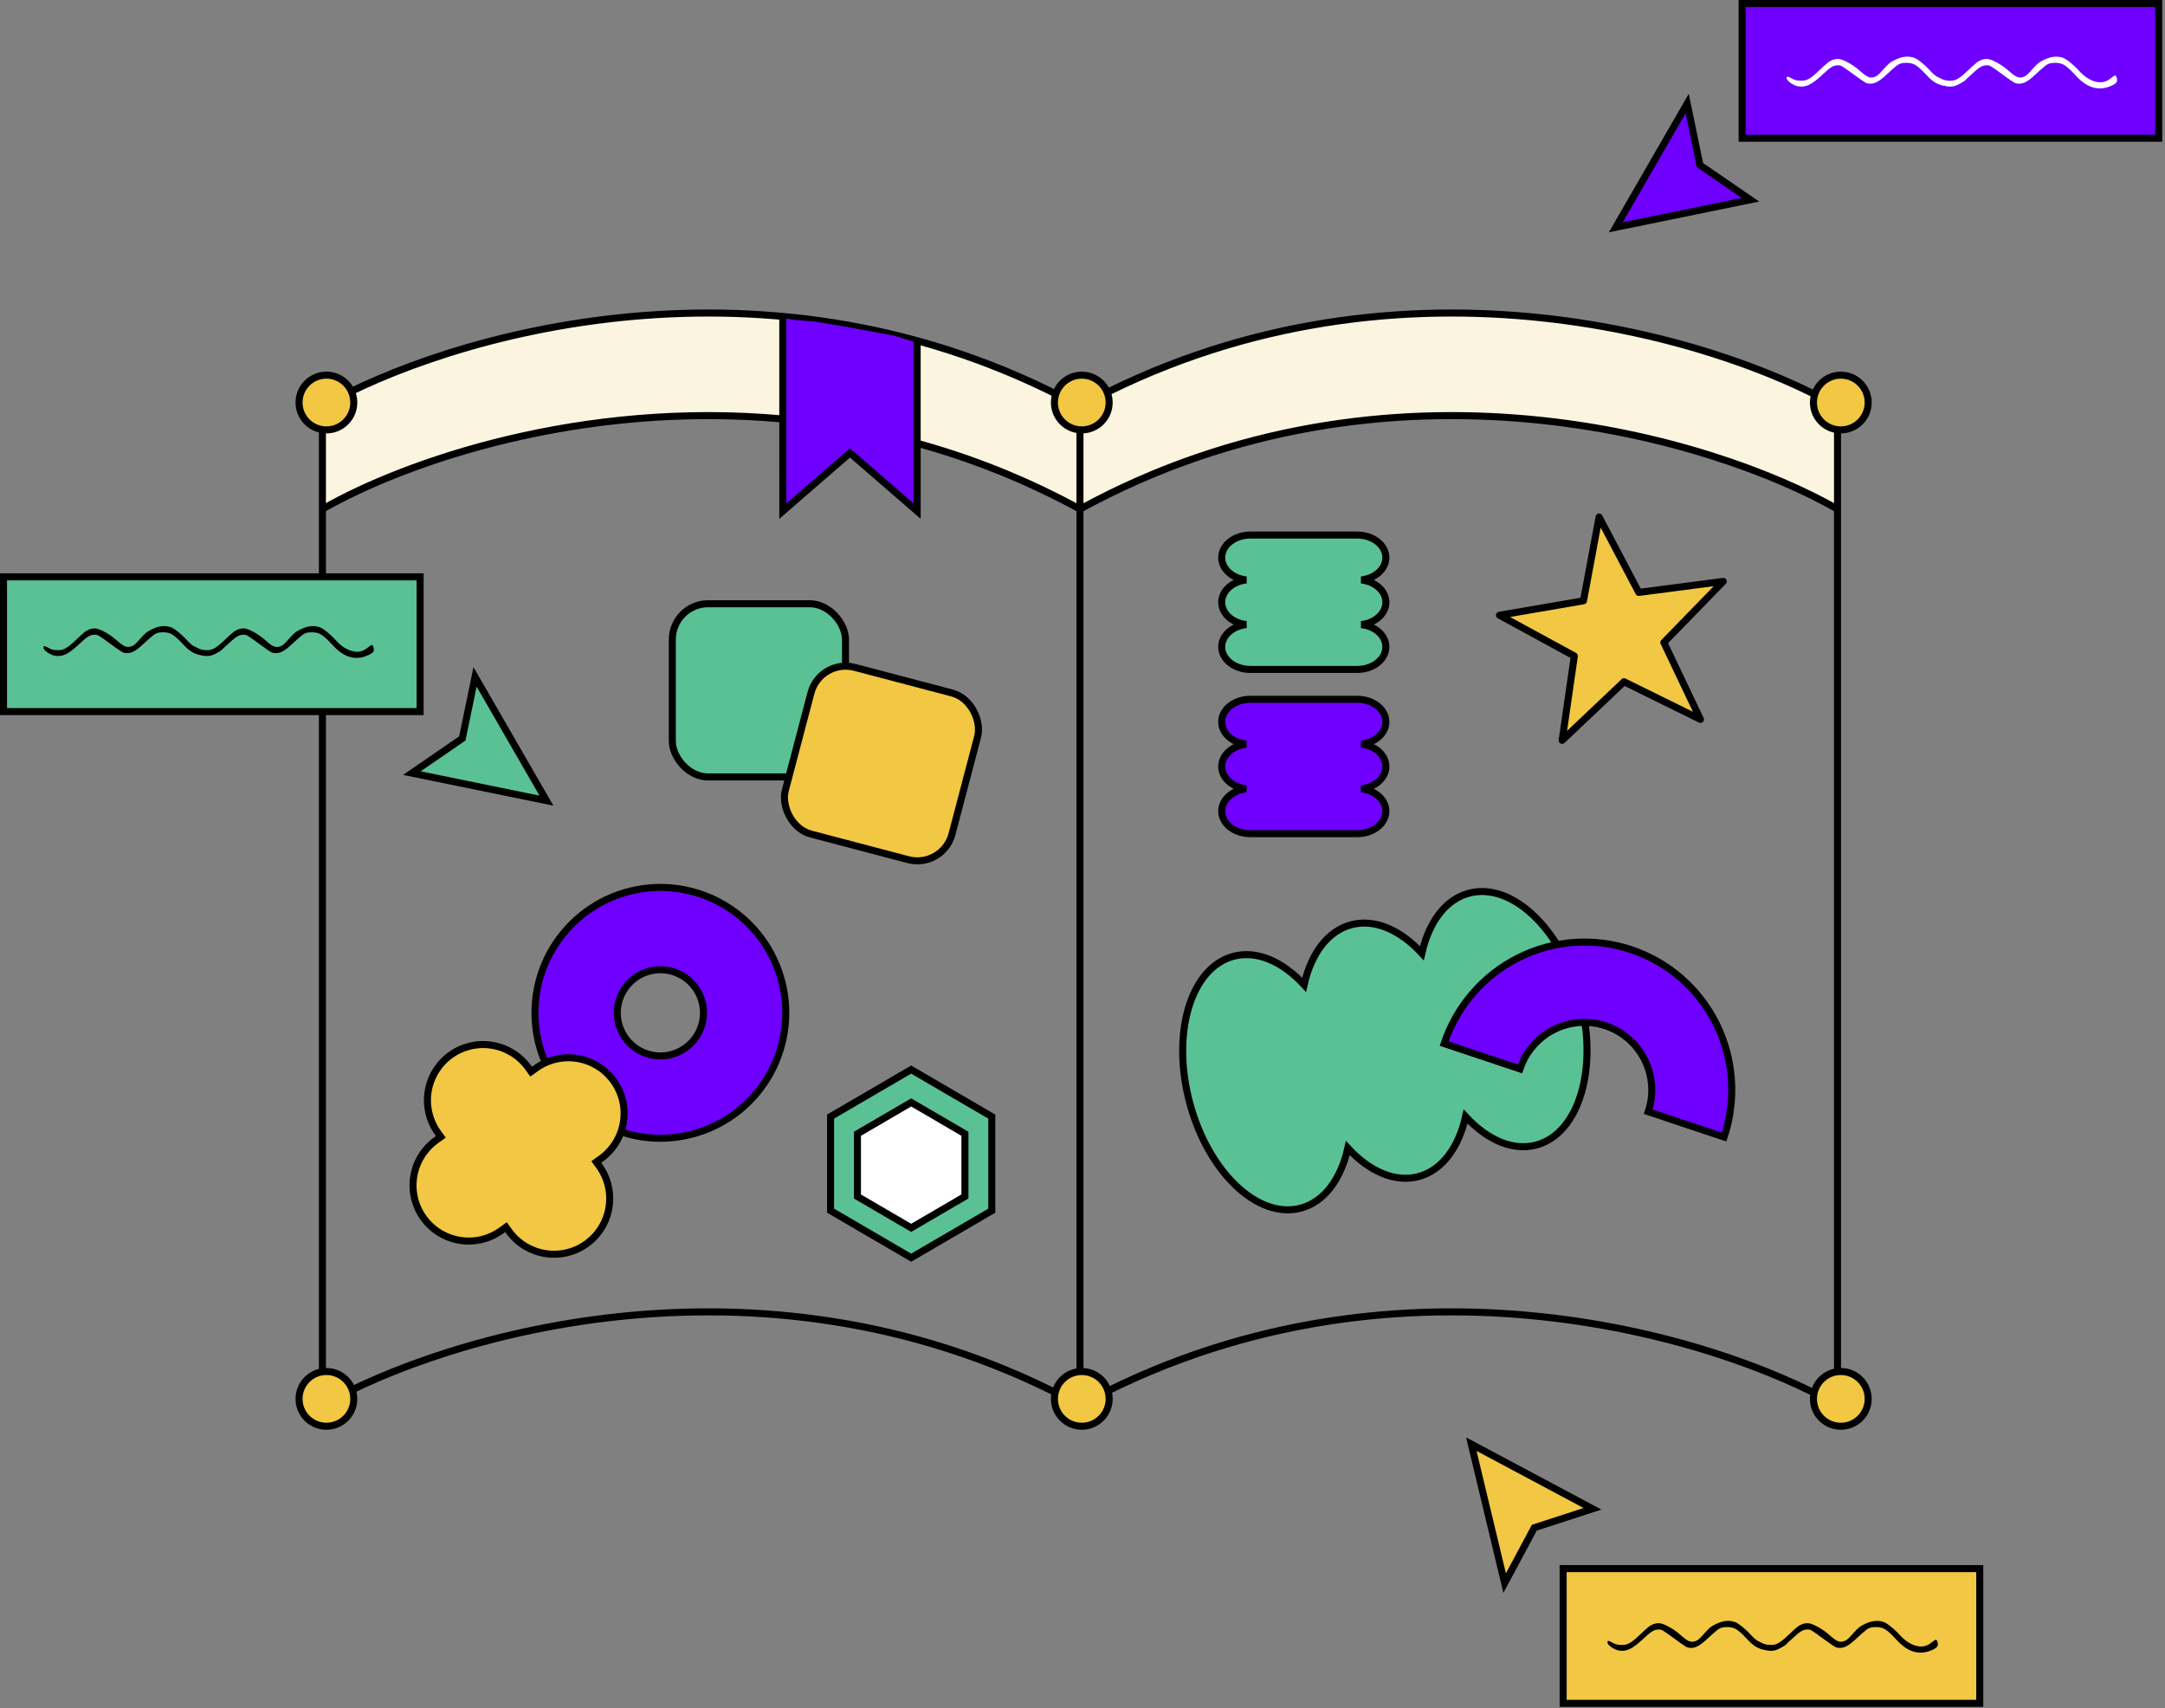
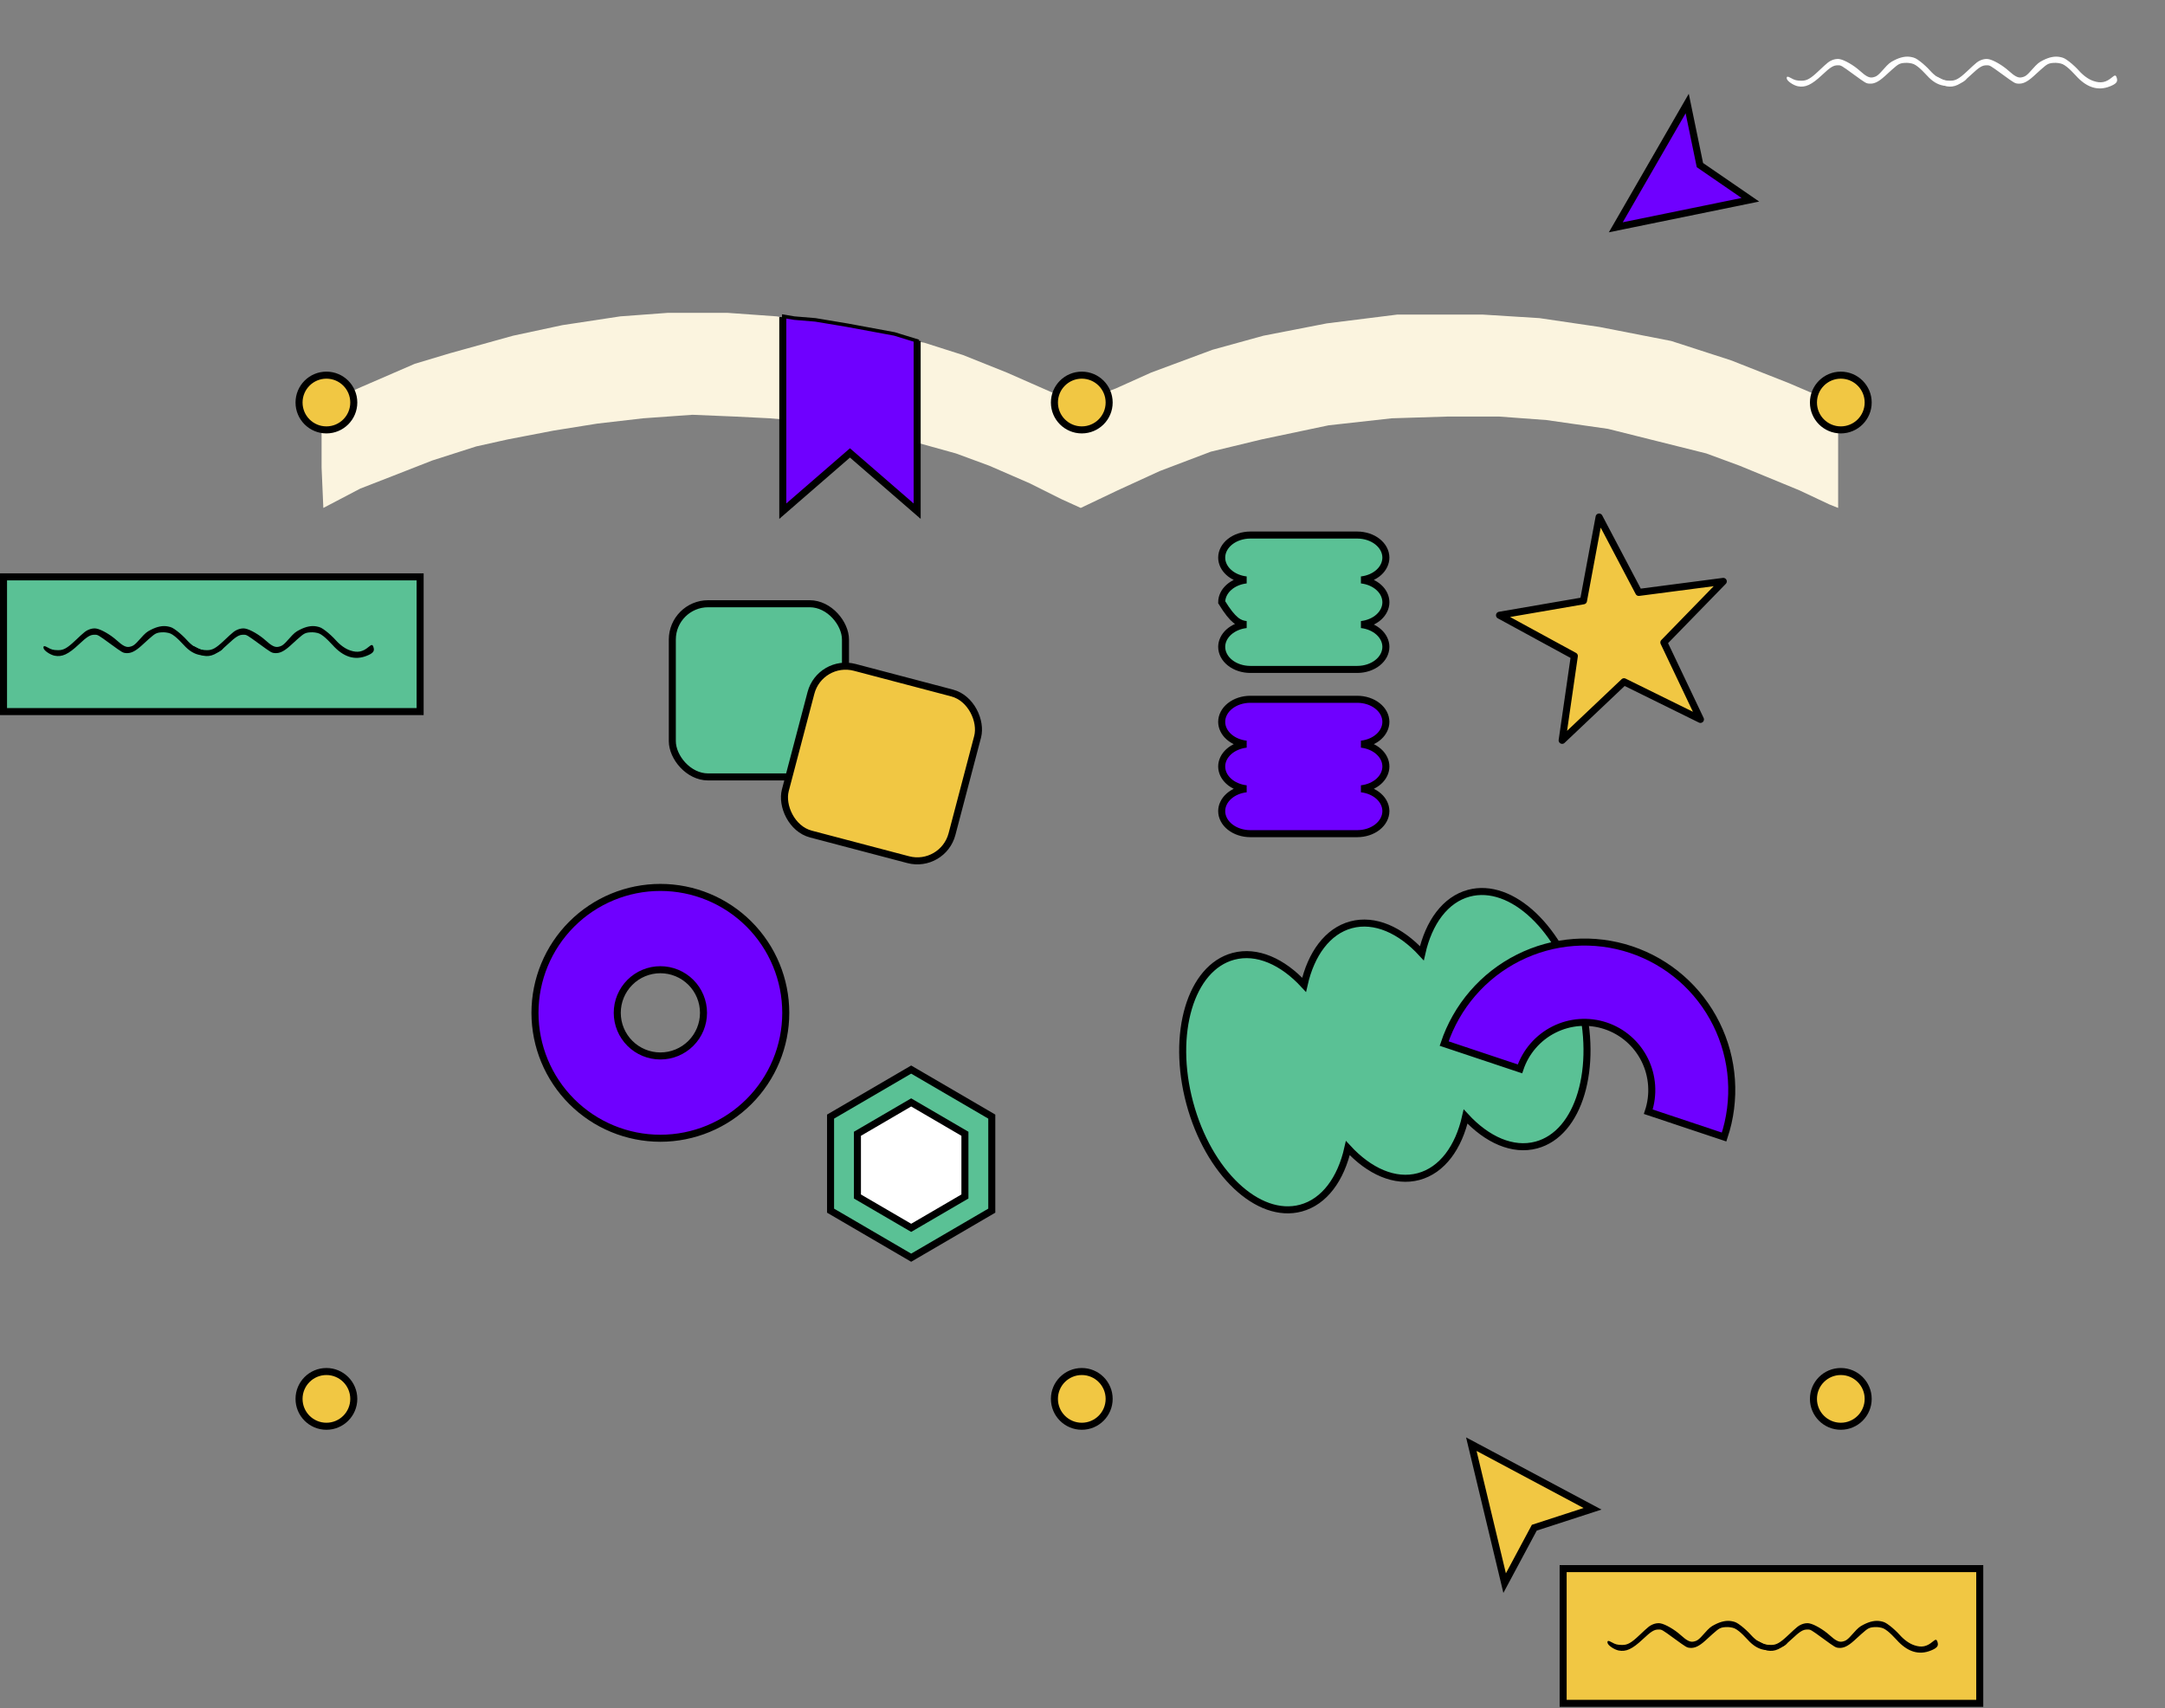
<svg xmlns="http://www.w3.org/2000/svg" width="616" height="486" viewBox="0 0 616 486" fill="none">
  <rect x="0" y="0" width="616" height="486" fill="#808080" stroke="none" />
  <path d="M103 110L94 114L91.5 116.5V133L92 144.5L102.5 139L111.5 135.5L123 131L135.5 127L144.5 125L157.5 122.5L170 120.5L183 119L197 118L209 118.5L219 119L225 119.5L254 124L272 129L281.5 132.5L293 137.5L302 142L307.5 144.5L318 139.5L330 134L344.5 128.5L359 125L378 121L396 119L412 118.5H426.5L440 119.5L457.5 122L471.5 125.5L485.5 129L495 132.5L512 139.5L520.5 143.5L523 144.5V115L509 109L492.5 102.5L475.5 97L455 93L438 90.5L422 89.5H397.5L377.5 92L359.5 95.5L345 99.5L327.5 106L317.5 110.5L307 114.5L299 111.5L286.5 106L274 101L263 97.5L221 90L207 89H190L176.5 90L160 92.5L146 95.5L128 100.5L118 103.5L103 110Z" fill="#FBF4DF" />
-   <path d="M307.279 115.648C219.038 67.479 126.817 95.578 91.736 115.648V399.802C126.817 379.732 219.038 351.634 307.279 399.802M307.279 115.648C395.52 67.479 487.741 95.578 522.821 115.648V399.802C487.741 379.732 395.52 351.634 307.279 399.802M307.279 115.648V399.802" stroke="black" stroke-width="2" />
-   <path d="M91.736 144.829C115.505 131.231 165.504 113.947 222.725 119.197M522.821 144.829C487.741 124.759 395.52 96.661 307.279 144.829C291.85 136.407 276.299 130.316 260.953 126.107" stroke="black" stroke-width="2" />
  <circle cx="92.873" cy="114.512" r="7.787" transform="rotate(-90 92.873 114.512)" fill="#F1C743" stroke="black" stroke-width="2" />
  <circle cx="523.76" cy="114.512" r="7.787" transform="rotate(-90 523.76 114.512)" fill="#F1C743" stroke="black" stroke-width="2" />
  <circle cx="307.797" cy="114.512" r="7.787" transform="rotate(-90 307.797 114.512)" fill="#F1C743" stroke="black" stroke-width="2" />
  <circle cx="92.873" cy="397.962" r="7.787" transform="rotate(-90 92.873 397.962)" fill="#F1C743" stroke="black" stroke-width="2" />
  <circle cx="523.76" cy="397.962" r="7.787" transform="rotate(-90 523.76 397.962)" fill="#F1C743" stroke="black" stroke-width="2" />
  <circle cx="307.797" cy="397.962" r="7.787" transform="rotate(-90 307.797 397.962)" fill="#F1C743" stroke="black" stroke-width="2" />
  <path d="M454.985 147.084L466.281 168.535L490.319 165.397L473.409 182.768L483.822 204.661L462.075 193.947L444.472 210.615L447.942 186.622L426.65 175.03L450.541 170.916L454.985 147.084Z" fill="#F1C743" stroke="black" stroke-width="2" stroke-linejoin="round" />
  <path d="M370.117 343.695C376.825 341.898 381.524 335.404 383.497 326.619C389.598 333.24 396.915 336.515 403.623 334.717C410.332 332.92 415.031 326.426 417.003 317.641C423.104 324.262 430.421 327.537 437.129 325.739C449.285 322.482 454.842 303.806 449.541 284.026C444.241 264.245 430.091 250.85 417.935 254.107C411.227 255.904 406.528 262.399 404.555 271.183C398.454 264.562 391.138 261.287 384.429 263.085C377.721 264.882 373.022 271.377 371.049 280.161C364.948 273.54 357.631 270.265 350.923 272.063C338.768 275.32 333.211 293.996 338.511 313.776C343.811 333.557 357.961 346.952 370.117 343.695Z" fill="#5AC195" stroke="black" stroke-width="2" stroke-miterlimit="10" />
  <path d="M480.054 29.453L459.738 64.664L498.03 56.831L483.671 46.966L480.054 29.453Z" fill="#6F00FF" stroke="black" stroke-width="2" stroke-linecap="square" />
-   <path d="M614.216 1H495.68V39.329H614.216V1Z" fill="#6F00FF" stroke="black" stroke-width="2" />
-   <path d="M135.163 192.56L155.479 227.771L117.187 219.938L131.545 210.074L135.163 192.56Z" fill="#5AC195" stroke="black" stroke-width="2" stroke-linecap="square" />
  <path d="M1.001 164.108H119.537V202.437H1.001V164.108Z" fill="#5AC195" stroke="black" stroke-width="2" />
  <path d="M428.109 450.376L418.629 410.845L453.12 429.229L436.551 434.611L428.109 450.376Z" fill="#F1C743" stroke="black" stroke-width="2" stroke-linecap="square" />
  <path d="M563.292 484.575H444.756V446.246H563.292V484.575Z" fill="#F1C743" stroke="black" stroke-width="2" />
  <path d="M490.553 323.468C492.308 318.212 493.015 312.664 492.634 307.14C492.254 301.615 490.793 296.224 488.335 291.273C485.878 286.321 482.471 281.908 478.311 278.283C474.15 274.659 469.317 271.895 464.087 270.149C458.856 268.403 453.332 267.71 447.829 268.108C442.325 268.507 436.95 269.99 432.012 272.472C427.073 274.954 422.666 278.387 419.044 282.575C415.421 286.763 412.654 291.624 410.899 296.88L432.475 304.082C433.279 301.673 434.547 299.446 436.207 297.526C437.867 295.607 439.887 294.034 442.15 292.897C444.413 291.759 446.876 291.08 449.398 290.897C451.92 290.714 454.452 291.032 456.849 291.832C459.246 292.632 461.46 293.899 463.367 295.56C465.274 297.221 466.835 299.243 467.961 301.512C469.087 303.781 469.757 306.252 469.931 308.783C470.105 311.315 469.781 313.858 468.977 316.266L490.553 323.468Z" fill="#6F00FF" stroke="black" stroke-width="2" stroke-miterlimit="10" />
  <path d="M282.189 344.415L282.189 317.657L259.252 304.277L236.316 317.657L236.316 344.415L259.252 357.797L282.189 344.415Z" fill="#5AC195" stroke="black" stroke-width="2" stroke-miterlimit="10" />
  <path d="M274.545 340.381L274.545 322.542L259.254 313.622L243.962 322.542L243.962 340.381L259.254 349.302L274.545 340.381Z" fill="white" stroke="black" stroke-width="2" stroke-miterlimit="10" />
-   <path d="M394.321 158.628C394.315 156.928 393.456 155.3 391.932 154.098C390.409 152.896 388.344 152.219 386.189 152.214H355.734C353.579 152.219 351.515 152.897 349.991 154.098C348.467 155.3 347.608 156.928 347.602 158.628C347.607 160.173 348.316 161.665 349.601 162.831C350.886 163.998 352.661 164.761 354.6 164.981C352.662 165.201 350.889 165.964 349.605 167.13C348.32 168.295 347.61 169.786 347.603 171.33C347.61 172.875 348.32 174.365 349.605 175.531C350.889 176.696 352.662 177.459 354.6 177.679C352.662 177.899 350.889 178.662 349.605 179.828C348.32 180.993 347.61 182.484 347.603 184.029C347.61 185.728 348.469 187.356 349.993 188.558C351.516 189.76 353.581 190.437 355.736 190.442H386.191C388.346 190.437 390.411 189.76 391.934 188.558C393.458 187.357 394.317 185.728 394.323 184.029C394.317 182.485 393.607 180.994 392.324 179.828C391.04 178.663 389.268 177.9 387.33 177.679C389.268 177.459 391.041 176.696 392.325 175.531C393.609 174.365 394.319 172.874 394.325 171.33C394.319 169.786 393.609 168.295 392.325 167.13C391.041 165.964 389.268 165.201 387.33 164.981C389.268 164.76 391.041 163.996 392.325 162.83C393.608 161.664 394.317 160.172 394.321 158.628Z" fill="#5AC195" stroke="black" stroke-width="2" />
+   <path d="M394.321 158.628C394.315 156.928 393.456 155.3 391.932 154.098C390.409 152.896 388.344 152.219 386.189 152.214H355.734C353.579 152.219 351.515 152.897 349.991 154.098C348.467 155.3 347.608 156.928 347.602 158.628C347.607 160.173 348.316 161.665 349.601 162.831C350.886 163.998 352.661 164.761 354.6 164.981C352.662 165.201 350.889 165.964 349.605 167.13C348.32 168.295 347.61 169.786 347.603 171.33C350.889 176.696 352.662 177.459 354.6 177.679C352.662 177.899 350.889 178.662 349.605 179.828C348.32 180.993 347.61 182.484 347.603 184.029C347.61 185.728 348.469 187.356 349.993 188.558C351.516 189.76 353.581 190.437 355.736 190.442H386.191C388.346 190.437 390.411 189.76 391.934 188.558C393.458 187.357 394.317 185.728 394.323 184.029C394.317 182.485 393.607 180.994 392.324 179.828C391.04 178.663 389.268 177.9 387.33 177.679C389.268 177.459 391.041 176.696 392.325 175.531C393.609 174.365 394.319 172.874 394.325 171.33C394.319 169.786 393.609 168.295 392.325 167.13C391.041 165.964 389.268 165.201 387.33 164.981C389.268 164.76 391.041 163.996 392.325 162.83C393.608 161.664 394.317 160.172 394.321 158.628Z" fill="#5AC195" stroke="black" stroke-width="2" />
  <path d="M394.321 205.351C394.315 203.651 393.456 202.023 391.932 200.821C390.409 199.619 388.344 198.942 386.189 198.937H355.734C353.579 198.943 351.515 199.62 349.991 200.822C348.467 202.023 347.608 203.652 347.602 205.351C347.607 206.896 348.316 208.388 349.601 209.555C350.886 210.721 352.661 211.484 354.6 211.704C352.662 211.925 350.889 212.687 349.605 213.853C348.32 215.019 347.61 216.51 347.603 218.054C347.61 219.598 348.32 221.089 349.605 222.254C350.889 223.42 352.662 224.182 354.6 224.402C352.662 224.623 350.889 225.386 349.605 226.551C348.32 227.717 347.61 229.208 347.603 230.752C347.61 232.451 348.469 234.08 349.993 235.281C351.516 236.483 353.581 237.16 355.736 237.166H386.191C388.346 237.161 390.411 236.484 391.934 235.282C393.458 234.08 394.317 232.452 394.323 230.752C394.317 229.208 393.607 227.717 392.324 226.552C391.04 225.386 389.268 224.623 387.33 224.402C389.268 224.182 391.041 223.42 392.325 222.254C393.609 221.089 394.319 219.598 394.325 218.054C394.319 216.51 393.609 215.019 392.325 213.853C391.041 212.687 389.268 211.925 387.33 211.704C389.268 211.483 391.041 210.72 392.325 209.553C393.608 208.387 394.317 206.895 394.321 205.351Z" fill="#6F00FF" stroke="black" stroke-width="2" />
  <path d="M187.894 252.457C178.431 252.457 169.355 256.216 162.664 262.908C155.972 269.599 152.213 278.675 152.213 288.138C152.214 297.601 155.973 306.676 162.665 313.367C169.356 320.057 178.431 323.816 187.894 323.816C197.356 323.816 206.431 320.057 213.122 313.366C219.813 306.675 223.572 297.6 223.572 288.138C223.572 278.675 219.813 269.6 213.123 262.909C206.432 256.217 197.357 252.458 187.894 252.457ZM187.894 300.402C184.641 300.402 181.521 299.11 179.221 296.81C176.92 294.51 175.628 291.391 175.627 288.138C175.627 284.885 176.919 281.764 179.22 279.464C181.52 277.163 184.64 275.871 187.894 275.871C189.505 275.871 191.101 276.188 192.589 276.804C194.078 277.42 195.43 278.324 196.57 279.463C197.709 280.602 198.613 281.954 199.23 283.443C199.846 284.931 200.164 286.527 200.164 288.138C200.164 289.749 199.846 291.344 199.229 292.833C198.613 294.321 197.709 295.673 196.57 296.812C195.43 297.951 194.078 298.854 192.589 299.47C191.1 300.086 189.505 300.403 187.894 300.402Z" fill="#6F00FF" stroke="black" stroke-width="2" />
-   <path d="M170.628 331.904L169.66 330.571L171 329.604C174.407 327.145 176.699 323.434 177.37 319.286C178.041 315.138 177.038 310.894 174.58 307.486C172.121 304.078 168.41 301.787 164.262 301.116C160.114 300.445 155.87 301.448 152.462 303.906L151.121 304.873L150.161 303.534C147.675 300.199 143.977 297.976 139.866 297.344C135.755 296.712 131.561 297.722 128.188 300.155C124.815 302.588 122.534 306.25 121.837 310.351C121.14 314.451 122.083 318.661 124.463 322.072L125.43 323.412L124.091 324.373C120.683 326.831 118.392 330.543 117.721 334.691C117.05 338.838 118.053 343.083 120.511 346.491C122.97 349.898 126.681 352.189 130.829 352.861C134.977 353.532 139.221 352.528 142.629 350.071L143.963 349.103L144.93 350.443C147.416 353.777 151.114 356 155.224 356.632C159.335 357.265 163.53 356.255 166.903 353.822C170.276 351.388 172.557 347.726 173.254 343.626C173.951 339.525 173.008 335.315 170.628 331.904Z" fill="#F1C743" stroke="black" stroke-width="2" stroke-miterlimit="10" />
  <rect x="191.291" y="171.753" width="49.272" height="49.272" rx="10.194" fill="#5AC195" stroke="black" stroke-width="2" />
  <rect x="233.334" y="187.261" width="49.032" height="49.032" rx="10.194" transform="rotate(14.746 233.334 187.261)" fill="#F1C743" stroke="black" stroke-width="2" />
  <path d="M254.5 95L261 97V145.5L242 129L227.5 141L223 145V90L226 90.5L232 91L241 92.5L254.5 95Z" fill="#6F00FF" stroke="black" />
  <path d="M222.725 90.199C222.725 111.763 222.725 123.854 222.725 145.418L241.839 128.852L260.953 145.418V96.995" stroke="black" stroke-width="2" />
  <path d="M12.397 184.409C12.551 185.115 14.264 186.266 15.526 186.537C17.657 186.966 19.44 186.139 22.402 183.354C24.798 181.098 25.665 180.559 26.909 180.575C27.83 180.559 27.864 180.585 31.383 183.146C34.869 185.682 34.937 185.733 35.959 185.795C37.258 185.88 38.495 185.276 40.226 183.714C43.709 180.527 43.97 180.325 44.916 180.033C45.456 179.886 46.493 179.824 47.218 179.925C48.346 180.093 48.713 180.241 49.725 181.016C50.365 181.506 51.513 182.626 52.26 183.465C55.355 186.931 58.434 186.993 61.896 185.58C63.55 184.921 63.711 184.068 63.71 183.766C63.449 182.71 63.186 182.972 62.248 183.778C60.6 185.162 59.14 185.462 57.113 184.792C55.675 184.332 54.45 183.538 53.115 182.034C52.456 181.289 51.266 180.19 50.456 179.571C49.209 178.616 48.804 178.412 47.778 178.215C46.316 177.925 44.738 178.24 42.937 179.16C41.773 179.739 41.323 180.116 39.966 181.644C38.334 183.496 37.907 183.81 36.784 184.02C35.852 184.189 34.893 183.695 33.206 182.162C31.451 180.578 28.86 179.075 27.448 178.823C26.423 178.626 25.082 179.016 24.067 179.817C23.682 180.11 22.466 181.21 21.351 182.282C19.118 184.395 18.046 184.991 16.544 184.964C15.211 184.959 14.614 184.796 13.63 184.23C12.613 183.638 12.243 183.702 12.397 184.409Z" fill="black" />
  <path d="M54.732 184.409C54.887 185.115 56.599 186.266 57.861 186.537C59.993 186.966 61.776 186.139 64.737 183.354C67.133 181.098 68 180.559 69.244 180.576C70.165 180.559 70.199 180.585 73.719 183.146C77.205 185.682 77.272 185.734 78.295 185.795C79.593 185.88 80.83 185.277 82.561 183.715C86.045 180.527 86.306 180.326 87.251 180.034C87.792 179.886 88.828 179.824 89.553 179.925C90.681 180.093 91.049 180.241 92.06 181.016C92.7 181.506 93.848 182.626 94.596 183.465C97.69 186.931 100.945 187.953 104.406 186.54C106.06 185.881 106.571 185.283 106.326 184.347C106.065 183.291 105.802 183.25 104.864 184.056C103.216 185.441 101.757 185.74 99.73 185.071C98.291 184.61 96.786 183.538 95.451 182.035C94.791 181.289 93.601 180.191 92.792 179.571C91.545 178.616 91.139 178.412 90.114 178.215C88.652 177.925 87.074 178.24 85.273 179.161C84.108 179.739 83.658 180.117 82.302 181.644C80.67 183.496 80.242 183.81 79.119 184.02C78.188 184.189 77.229 183.695 75.541 182.163C73.787 180.578 71.195 179.075 69.784 178.823C68.758 178.626 67.417 179.016 66.403 179.817C66.018 180.11 64.801 181.21 63.686 182.282C61.453 184.395 60.382 184.992 58.879 184.964C57.546 184.959 56.949 184.796 55.965 184.23C54.948 183.638 54.578 183.702 54.732 184.409Z" fill="black" />
  <path d="M457.397 467.409C457.551 468.115 459.263 469.266 460.526 469.537C462.657 469.966 464.44 469.139 467.402 466.354C469.798 464.098 470.665 463.559 471.909 463.576C472.83 463.559 472.864 463.585 476.383 466.146C479.869 468.682 479.937 468.734 480.959 468.795C482.258 468.88 483.495 468.277 485.226 466.714C488.709 463.527 488.97 463.326 489.916 463.034C490.456 462.886 491.493 462.824 492.218 462.925C493.345 463.093 493.713 463.241 494.725 464.016C495.365 464.506 496.513 465.626 497.26 466.465C500.355 469.931 503.434 469.993 506.896 468.58C508.55 467.922 508.71 467.068 508.71 466.766C508.449 465.71 508.186 465.972 507.248 466.778C505.6 468.162 504.14 468.462 502.113 467.792C500.674 467.332 499.45 466.538 498.115 465.035C497.456 464.289 496.266 463.19 495.457 462.571C494.209 461.616 493.804 461.412 492.778 461.215C491.316 460.925 489.738 461.24 487.937 462.161C486.773 462.739 486.323 463.117 484.966 464.644C483.334 466.496 482.907 466.81 481.784 467.02C480.852 467.189 479.893 466.695 478.206 465.163C476.451 463.578 473.86 462.075 472.448 461.823C471.423 461.626 470.082 462.016 469.067 462.817C468.682 463.11 467.466 464.21 466.351 465.282C464.118 467.395 463.046 467.992 461.544 467.964C460.211 467.959 459.614 467.796 458.63 467.23C457.613 466.638 457.243 466.702 457.397 467.409Z" fill="black" />
  <path d="M499.732 467.409C499.887 468.115 501.599 469.266 502.861 469.538C504.993 469.966 506.776 469.139 509.737 466.354C512.133 464.098 513 463.559 514.244 463.576C515.166 463.559 515.199 463.585 518.719 466.147C522.205 468.682 522.272 468.734 523.295 468.795C524.593 468.88 525.83 468.277 527.561 466.715C531.045 463.527 531.306 463.326 532.251 463.034C532.792 462.886 533.828 462.825 534.553 462.925C535.681 463.094 536.049 463.242 537.06 464.016C537.7 464.506 538.848 465.626 539.596 466.465C542.69 469.931 545.945 470.953 549.406 469.54C551.06 468.881 551.571 468.283 551.326 467.347C551.065 466.291 550.802 466.251 549.864 467.056C548.216 468.441 546.757 468.741 544.73 468.071C543.291 467.611 541.786 466.538 540.451 465.035C539.791 464.289 538.601 463.191 537.792 462.571C536.545 461.616 536.139 461.413 535.114 461.216C533.652 460.925 532.074 461.24 530.273 462.161C529.108 462.739 528.658 463.117 527.301 464.644C525.67 466.496 525.242 466.81 524.119 467.02C523.188 467.189 522.229 466.695 520.541 465.163C518.787 463.579 516.195 462.075 514.784 461.823C513.758 461.626 512.417 462.016 511.403 462.817C511.018 463.11 509.801 464.211 508.686 465.282C506.453 467.395 505.382 467.992 503.879 467.964C502.546 467.959 501.949 467.796 500.965 467.23C499.948 466.638 499.578 466.703 499.732 467.409Z" fill="black" />
  <path d="M508.397 22.409C508.551 23.115 510.263 24.266 511.526 24.537C513.657 24.966 515.44 24.139 518.402 21.354C520.798 19.098 521.665 18.559 522.909 18.575C523.83 18.559 523.864 18.585 527.383 21.146C530.869 23.682 530.937 23.733 531.959 23.794C533.258 23.88 534.495 23.276 536.226 21.714C539.709 18.527 539.97 18.326 540.916 18.034C541.456 17.886 542.493 17.824 543.218 17.925C544.345 18.093 544.713 18.241 545.725 19.016C546.365 19.506 547.513 20.625 548.26 21.465C551.355 24.931 554.434 24.993 557.896 23.58C559.55 22.922 559.71 22.068 559.71 21.766C559.449 20.71 559.186 20.972 558.248 21.778C556.6 23.162 555.14 23.462 553.113 22.792C551.674 22.332 550.45 21.538 549.115 20.034C548.456 19.289 547.266 18.19 546.457 17.571C545.209 16.616 544.804 16.412 543.778 16.215C542.316 15.925 540.738 16.24 538.937 17.16C537.773 17.739 537.323 18.116 535.966 19.644C534.334 21.496 533.907 21.81 532.784 22.02C531.852 22.189 530.893 21.695 529.206 20.163C527.451 18.578 524.86 17.075 523.448 16.823C522.423 16.626 521.082 17.016 520.067 17.817C519.682 18.11 518.466 19.21 517.351 20.282C515.118 22.395 514.046 22.991 512.544 22.964C511.211 22.959 510.614 22.796 509.63 22.23C508.613 21.638 508.243 21.702 508.397 22.409Z" fill="white" />
  <path d="M550.732 22.409C550.887 23.115 552.599 24.266 553.861 24.537C555.993 24.966 557.776 24.139 560.737 21.354C563.133 19.098 564 18.559 565.244 18.576C566.166 18.559 566.199 18.585 569.719 21.146C573.205 23.682 573.272 23.733 574.295 23.795C575.593 23.88 576.83 23.277 578.561 21.715C582.045 18.527 582.306 18.326 583.251 18.034C583.792 17.886 584.828 17.824 585.553 17.925C586.681 18.093 587.049 18.241 588.06 19.016C588.7 19.506 589.848 20.626 590.596 21.465C593.69 24.931 596.945 25.953 600.406 24.54C602.06 23.881 602.571 23.283 602.326 22.347C602.065 21.291 601.802 21.25 600.864 22.056C599.216 23.441 597.757 23.74 595.73 23.07C594.291 22.61 592.786 21.538 591.451 20.035C590.791 19.289 589.601 18.191 588.792 17.571C587.545 16.616 587.139 16.413 586.114 16.215C584.652 15.925 583.074 16.24 581.273 17.16C580.108 17.739 579.658 18.117 578.301 19.644C576.67 21.496 576.242 21.81 575.119 22.02C574.188 22.189 573.229 21.695 571.541 20.163C569.787 18.578 567.195 17.075 565.784 16.823C564.758 16.626 563.417 17.016 562.403 17.817C562.018 18.11 560.801 19.21 559.686 20.282C557.453 22.395 556.382 22.992 554.879 22.964C553.546 22.959 552.949 22.796 551.965 22.23C550.948 21.638 550.578 21.703 550.732 22.409Z" fill="white" />
</svg>